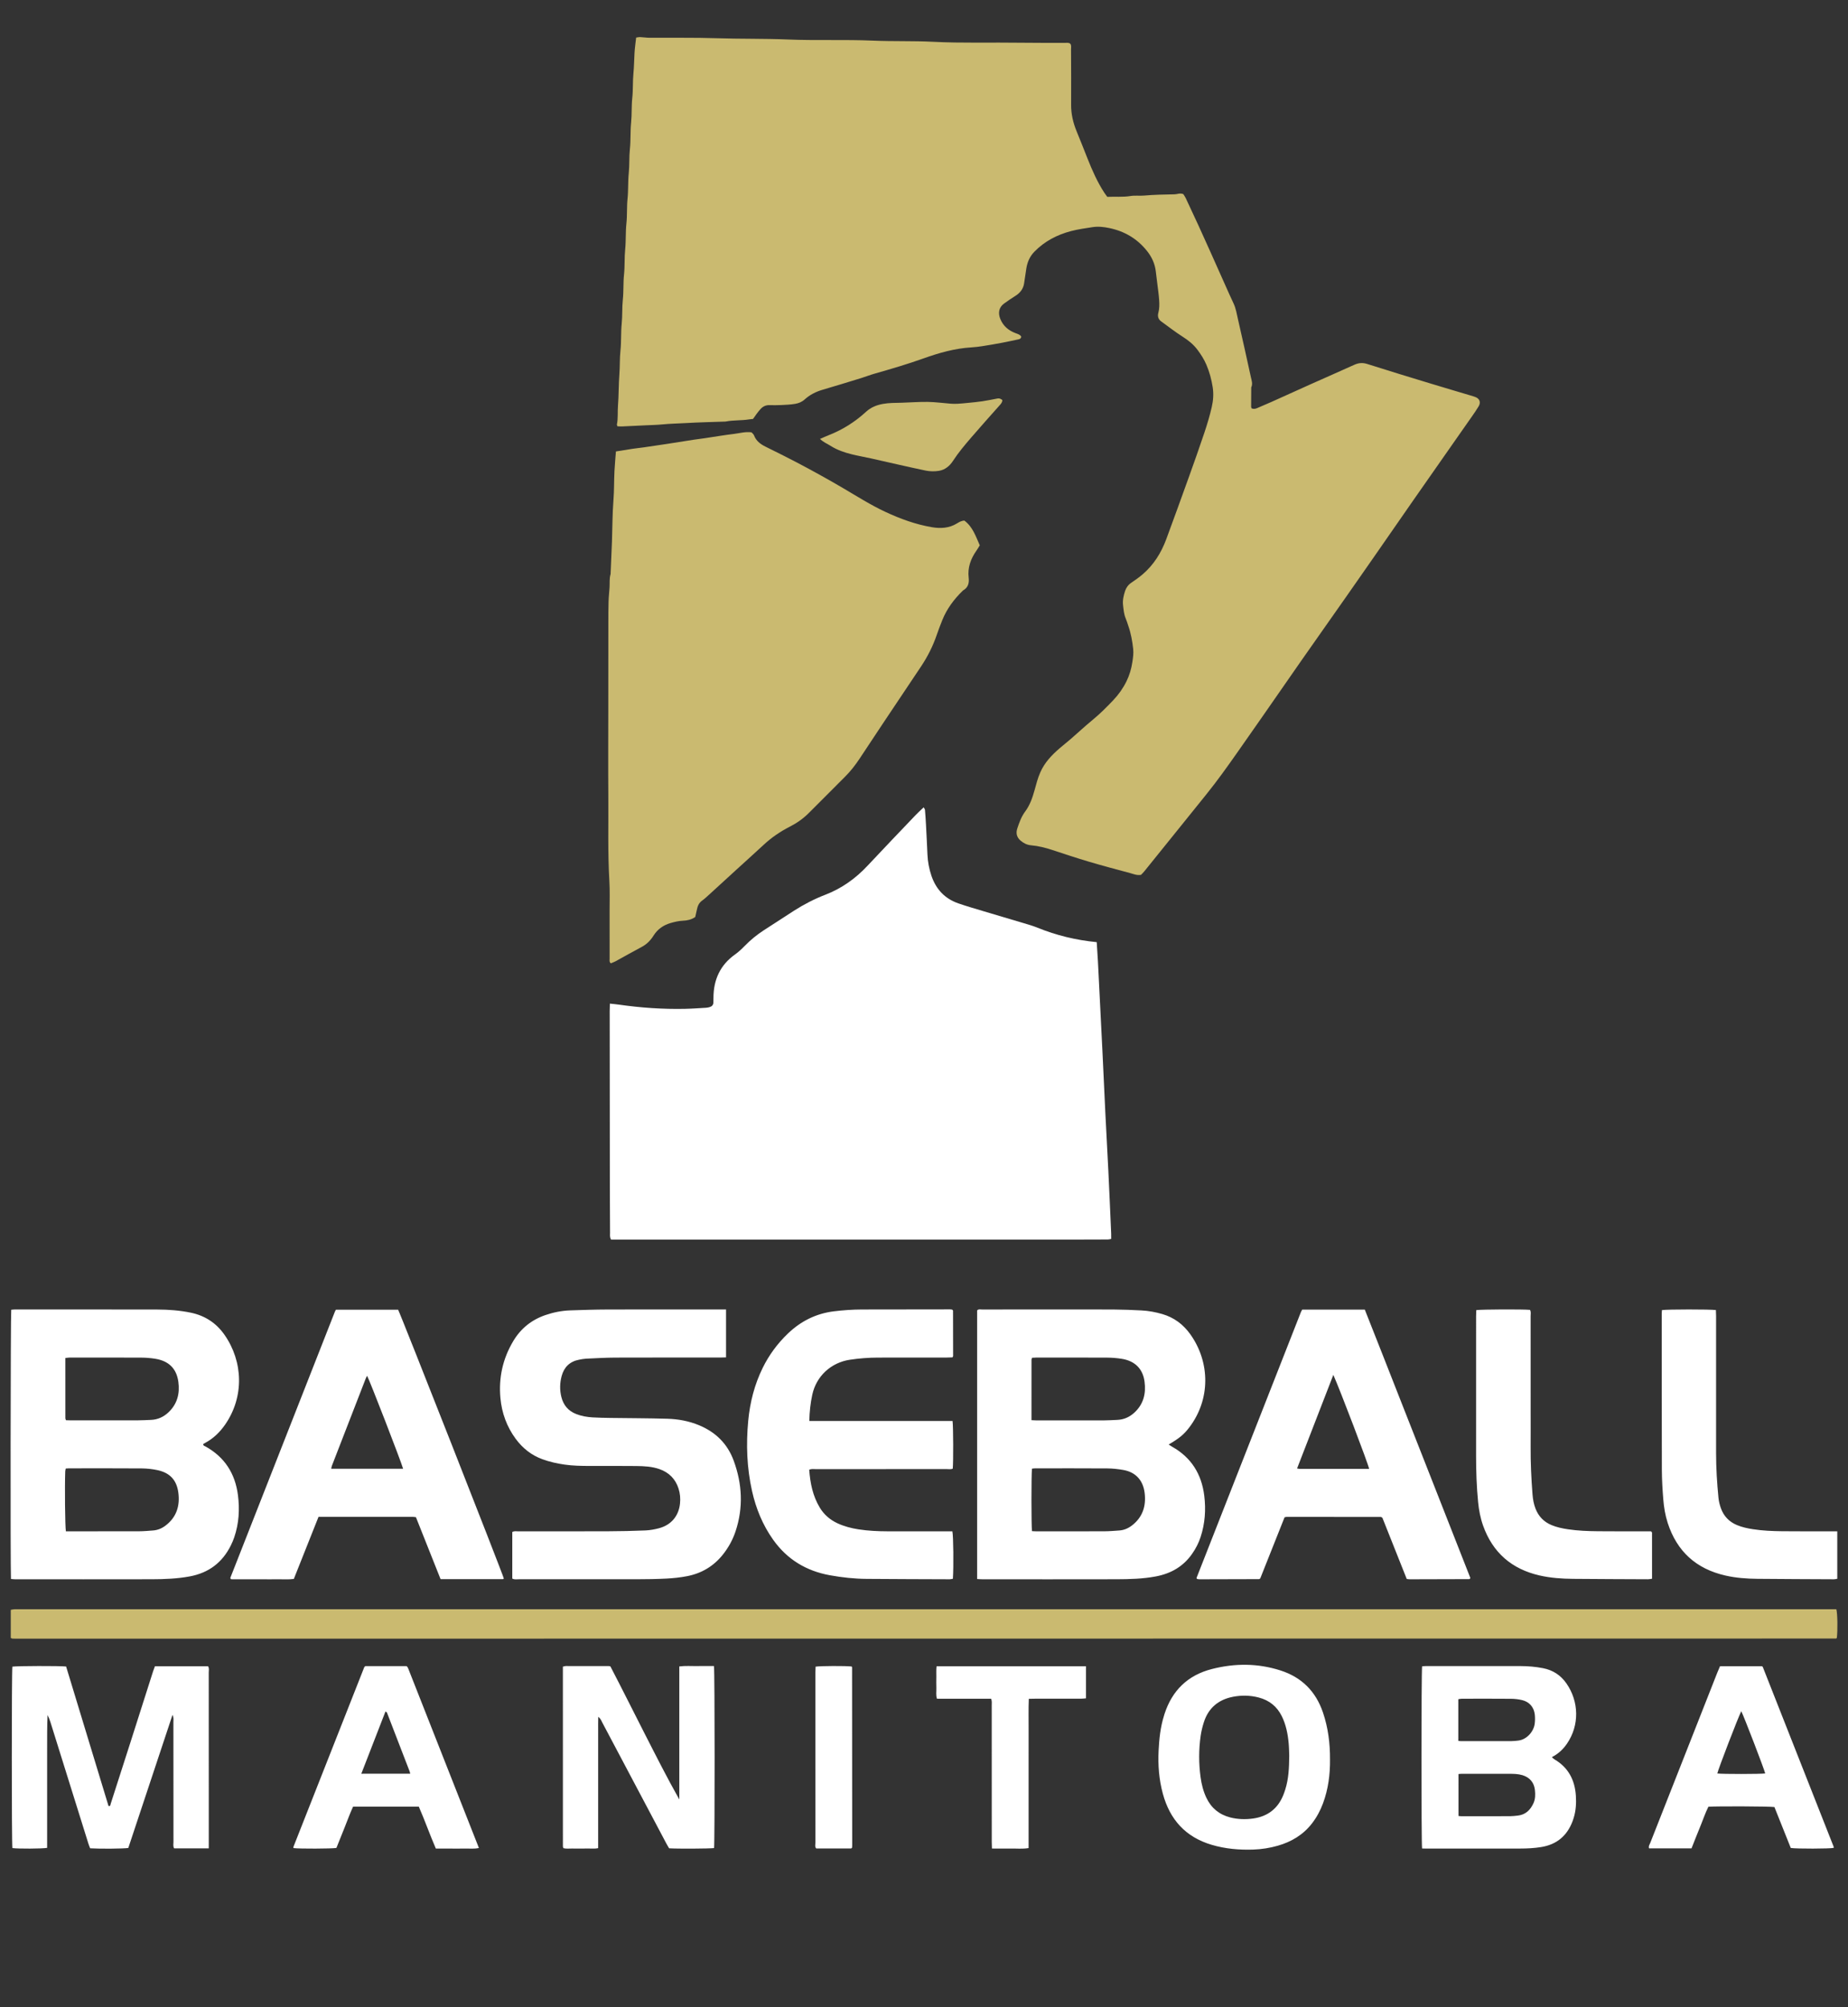
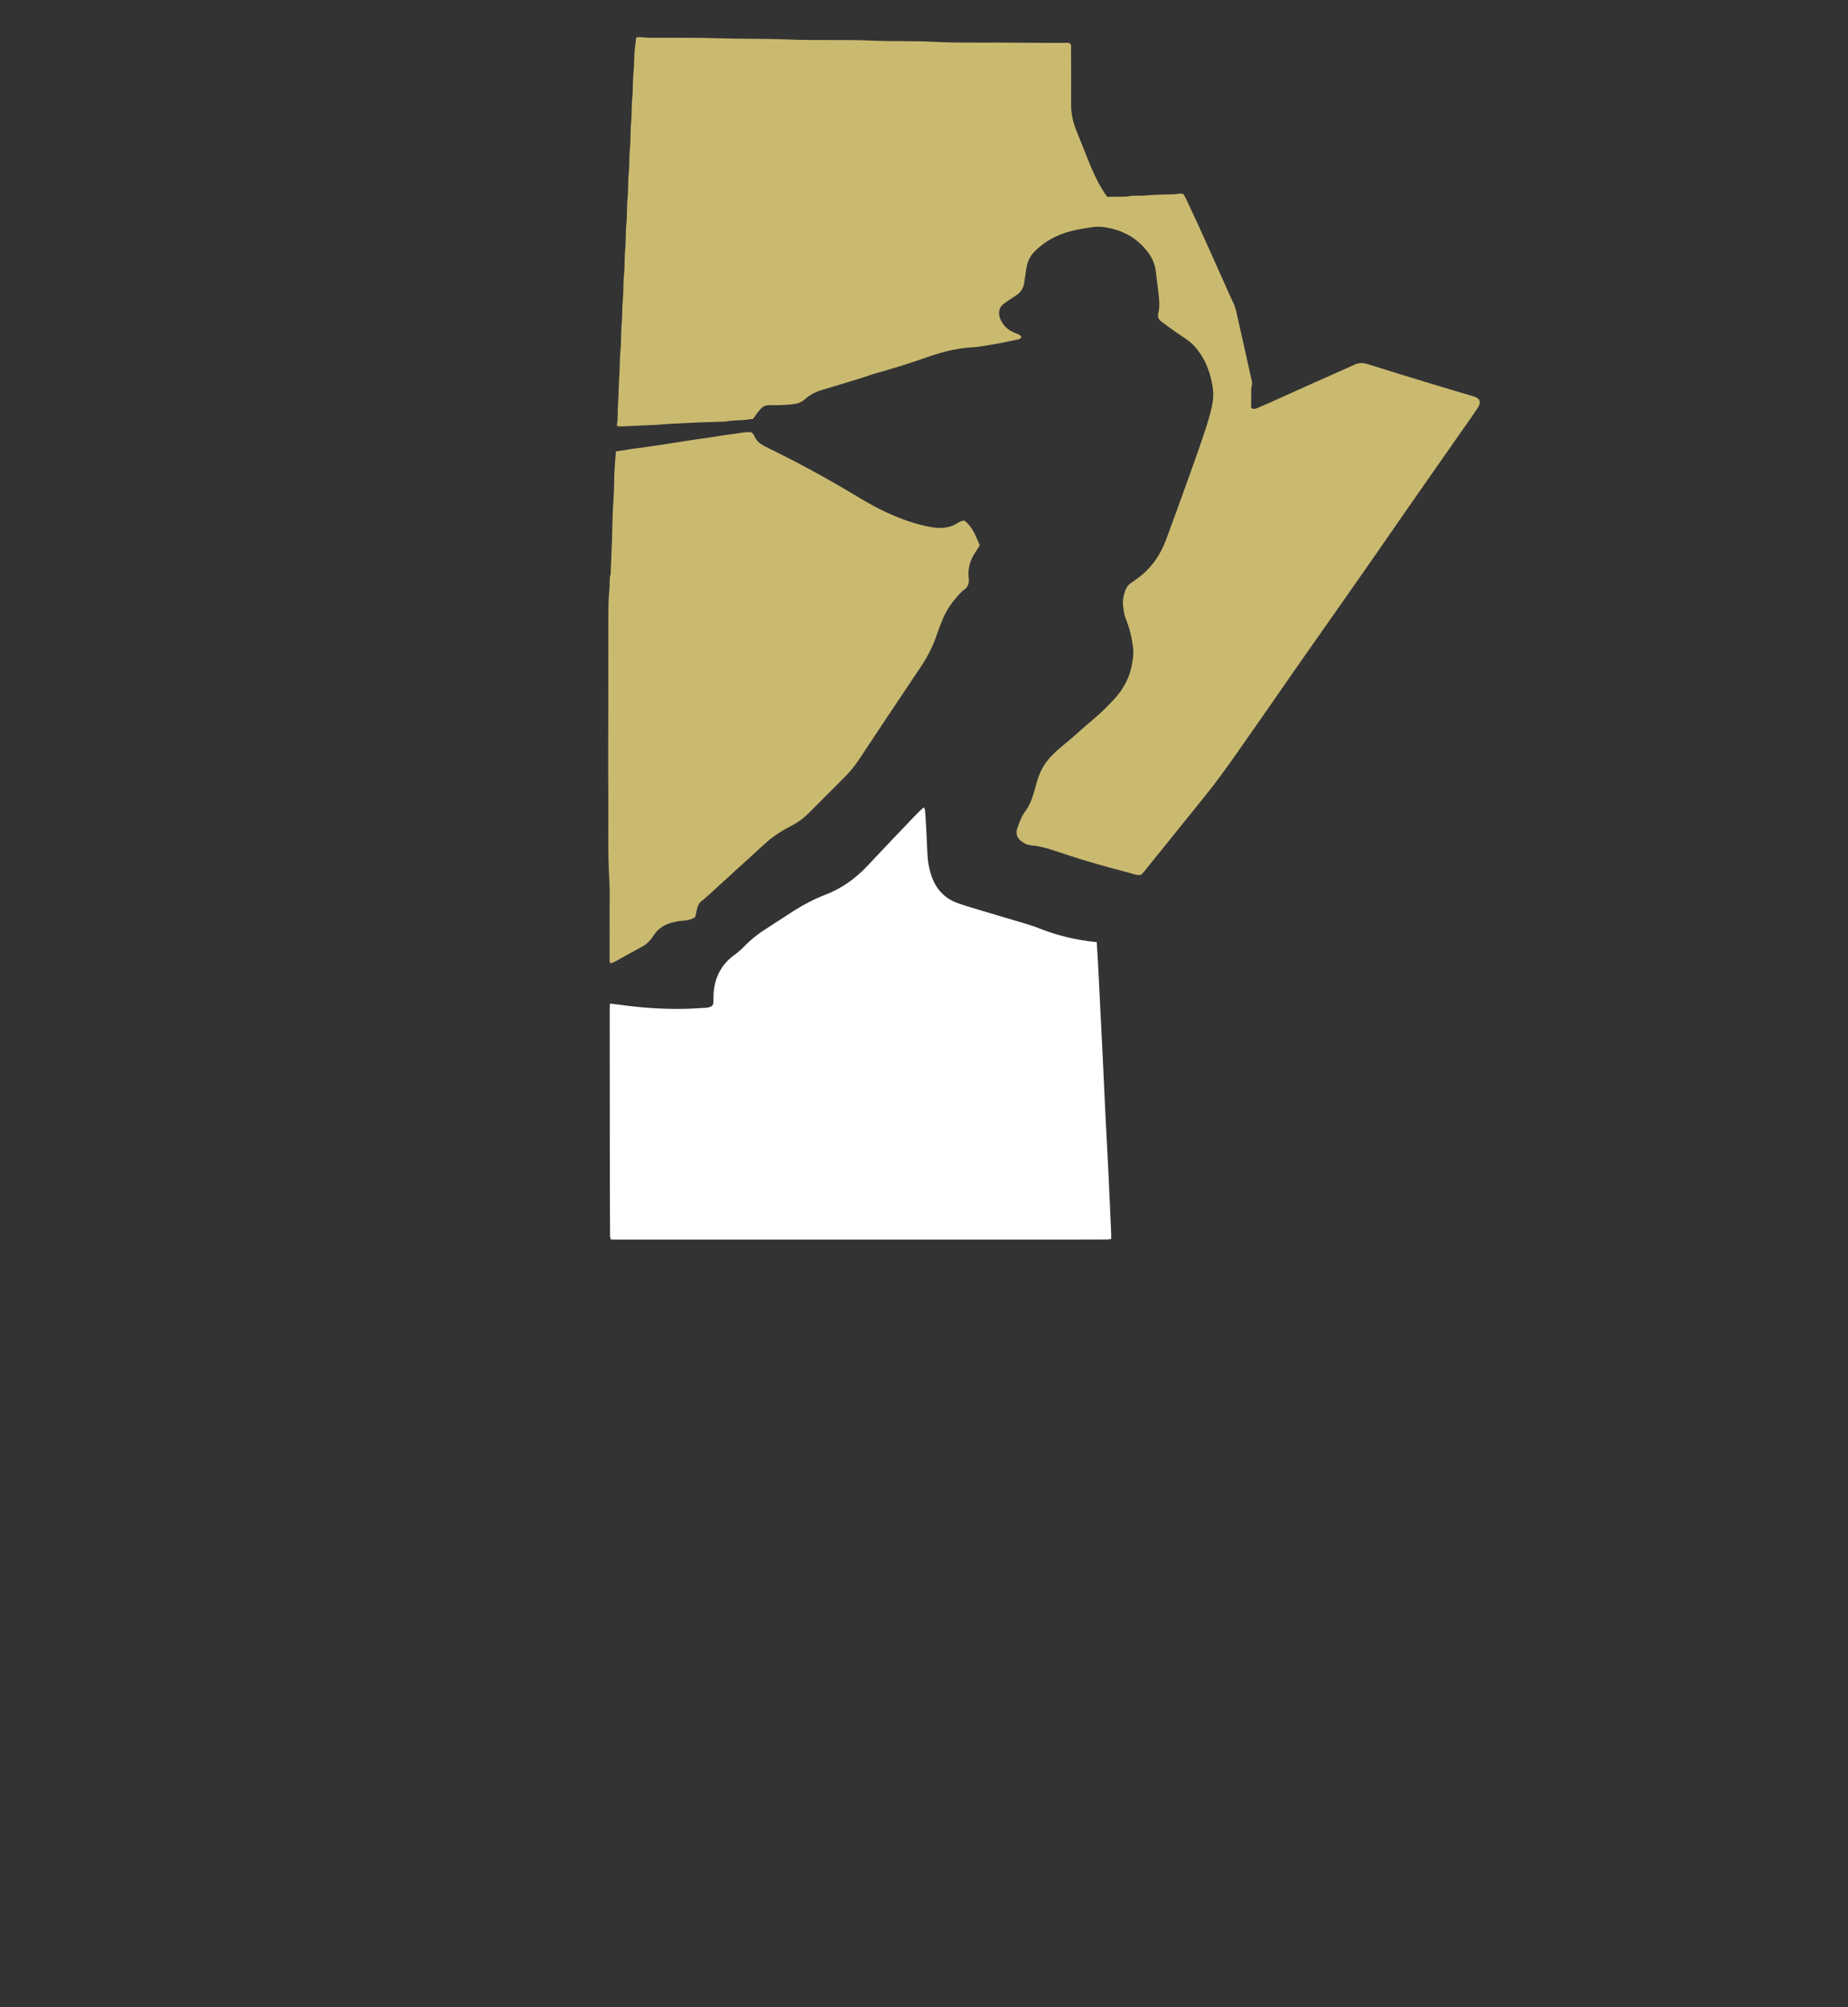
<svg xmlns="http://www.w3.org/2000/svg" version="1.1" id="Layer_1" x="0px" y="0px" width="336.042px" height="364.986px" viewBox="0 0 336.042 364.986" enable-background="new 0 0 336.042 364.986" xml:space="preserve">
  <rect x="0" y="0" width="336.042" height="364.986" fill="#333333" stroke="none" />
  <g>
    <g>
      <path fill="#CABA70" d="M227.604,74.26c0.369,0.155,0.698,0.079,1.037-0.071c0.844-0.374,1.7-0.72,2.543-1.098    c2.399-1.076,4.793-2.168,7.192-3.243c2.629-1.176,5.267-2.328,7.889-3.516c0.783-0.355,1.516-0.417,2.361-0.147    c3.816,1.216,7.651,2.381,11.484,3.547c2.578,0.785,5.163,1.542,7.744,2.313c0.137,0.041,0.271,0.088,0.402,0.138    c0.797,0.296,1.06,0.959,0.621,1.701c-0.379,0.643-0.813,1.254-1.238,1.867c-1.035,1.488-2.082,2.969-3.12,4.455    c-2.507,3.583-5.017,7.165-7.517,10.753c-2.379,3.413-4.744,6.835-7.117,10.25c-1.645,2.365-3.291,4.728-4.944,7.085    c-2.756,3.93-5.524,7.85-8.276,11.783c-2.383,3.408-4.746,6.833-7.123,10.246c-1.522,2.188-3.051,4.374-4.586,6.555    c-1.779,2.53-3.574,5.05-5.513,7.462c-2.095,2.604-4.194,5.207-6.292,7.81c-1.695,2.104-3.393,4.209-5.091,6.312    c-0.179,0.22-0.388,0.415-0.573,0.612c-0.729,0.142-1.361-0.149-2.002-0.321c-2.498-0.672-5-1.334-7.479-2.069    c-2.244-0.665-4.467-1.408-6.69-2.139c-1.251-0.411-2.515-0.726-3.832-0.842c-0.714-0.064-1.343-0.367-1.911-0.855    c-0.734-0.631-0.852-1.417-0.584-2.221c0.357-1.07,0.735-2.141,1.434-3.075c0.857-1.152,1.322-2.499,1.703-3.876    c0.301-1.092,0.58-2.188,1.041-3.237c0.785-1.783,2.074-3.137,3.515-4.378c0.673-0.58,1.375-1.127,2.047-1.709    c1.317-1.144,2.593-2.336,3.94-3.441c1.354-1.113,2.586-2.348,3.787-3.614c0.957-1.01,1.758-2.146,2.377-3.398    c0.554-1.123,0.896-2.302,1.082-3.545c0.117-0.779,0.227-1.557,0.145-2.333c-0.154-1.445-0.416-2.876-0.9-4.255    c-0.152-0.435-0.273-0.884-0.457-1.305c-0.334-0.766-0.388-1.588-0.484-2.391c-0.108-0.885,0.086-1.77,0.367-2.614    c0.207-0.616,0.574-1.122,1.135-1.5c0.705-0.478,1.41-0.968,2.055-1.521c2.02-1.732,3.383-3.926,4.299-6.398    c1.391-3.762,2.758-7.531,4.113-11.306c0.96-2.671,1.911-5.347,2.811-8.039c0.517-1.545,0.988-3.111,1.351-4.698    c0.265-1.166,0.358-2.351,0.167-3.588c-0.223-1.422-0.587-2.771-1.145-4.08c-0.42-0.986-0.992-1.883-1.635-2.738    c-0.738-0.983-1.666-1.718-2.701-2.377c-1.349-0.857-2.611-1.85-3.908-2.787c-0.531-0.385-0.655-0.957-0.5-1.528    c0.211-0.776,0.205-1.556,0.152-2.332c-0.068-1.023-0.224-2.042-0.345-3.062c-0.084-0.704-0.181-1.407-0.259-2.111    c-0.157-1.418-0.721-2.648-1.609-3.764c-1.783-2.238-4.107-3.594-6.873-4.164c-0.986-0.203-1.992-0.325-3.056-0.159    c-1.296,0.203-2.597,0.378-3.862,0.709c-2.555,0.668-4.838,1.854-6.697,3.767c-0.82,0.843-1.27,1.876-1.451,3.028    c-0.146,0.909-0.262,1.822-0.408,2.73c-0.162,1.014-0.733,1.738-1.6,2.274c-0.693,0.431-1.369,0.894-2.029,1.373    c-0.934,0.677-1.166,1.688-0.678,2.856c0.527,1.262,1.491,2.059,2.738,2.532c0.4,0.151,0.816,0.245,1.051,0.633    c-0.025,0.321-0.219,0.439-0.486,0.496c-1.006,0.207-2.008,0.436-3.017,0.625c-1.184,0.223-2.37,0.428-3.56,0.613    c-0.665,0.104-1.338,0.185-2.01,0.225c-3.006,0.181-5.865,0.993-8.678,1.998c-2.941,1.05-5.935,1.932-8.937,2.786    c-0.818,0.231-1.612,0.548-2.426,0.799c-2.339,0.719-4.676,1.44-7.023,2.126c-1.22,0.354-2.323,0.918-3.253,1.763    c-0.508,0.461-1.094,0.688-1.713,0.794c-0.836,0.145-1.693,0.177-2.543,0.219c-0.713,0.035-1.428,0.031-2.14,0.015    c-0.654-0.017-1.183,0.231-1.612,0.698c-0.263,0.286-0.501,0.599-0.736,0.908c-0.214,0.282-0.41,0.579-0.639,0.905    c-0.229,0.025-0.473,0.041-0.714,0.081c-1.403,0.231-2.838,0.113-4.238,0.386c-0.104,0.021-0.213,0.015-0.32,0.019    c-2.312,0.084-4.626,0.129-6.935,0.266c-1.42,0.084-2.848,0.1-4.258,0.241c-1.031,0.103-2.058,0.115-3.086,0.167    c-1.42,0.07-2.84,0.142-4.261,0.204c-0.277,0.012-0.557-0.016-0.842-0.024c-0.045-0.148-0.115-0.254-0.097-0.341    c0.23-1.127,0.102-2.273,0.191-3.405c0.152-1.917,0.108-3.845,0.257-5.757c0.109-1.423,0.042-2.85,0.193-4.261    c0.176-1.635,0.063-3.279,0.228-4.903c0.147-1.458,0.051-2.921,0.204-4.368c0.163-1.527,0.059-3.064,0.219-4.582    c0.16-1.528,0.057-3.063,0.21-4.582c0.158-1.563,0.055-3.137,0.223-4.688c0.161-1.495,0.05-2.993,0.203-4.477    c0.162-1.563,0.065-3.135,0.225-4.688c0.148-1.458,0.049-2.922,0.204-4.368c0.172-1.6,0.06-3.207,0.222-4.795    c0.152-1.494,0.05-2.994,0.21-4.475c0.162-1.494,0.067-2.992,0.211-4.477c0.12-1.243,0.126-2.484,0.199-3.727    c0.053-0.914,0.188-1.822,0.293-2.79c0.269-0.033,0.507-0.096,0.742-0.085c0.565,0.023,1.13,0.115,1.695,0.12    c4.066,0.026,8.136-0.053,12.198,0.081c4.311,0.142,8.625,0.054,12.93,0.231c5.168,0.215,10.338-0.015,15.499,0.208    c3.635,0.157,7.271,0.027,10.897,0.21c5.345,0.271,10.689,0.089,16.035,0.171c2.639,0.041,5.278,0.016,7.918,0.03    c0.347,0.001,0.719-0.099,1.041,0.161c0.227,0.313,0.125,0.682,0.127,1.026c0.016,3.354,0.039,6.706,0.016,10.06    c-0.012,1.702,0.37,3.301,1.013,4.86c0.677,1.641,1.325,3.293,1.979,4.943c0.853,2.151,1.783,4.261,3.053,6.206    c0.154,0.236,0.328,0.459,0.529,0.738c1.4-0.07,2.813,0.081,4.236-0.153c0.801-0.132,1.641-0.005,2.455-0.078    c1.846-0.165,3.694-0.192,5.545-0.229c0.49-0.009,0.967-0.278,1.592-0.036c0.109,0.179,0.303,0.433,0.435,0.715    c0.788,1.672,1.567,3.348,2.339,5.028c0.727,1.583,1.439,3.171,2.152,4.761c1.146,2.562,2.287,5.127,3.434,7.69    c0.247,0.552,0.499,1.102,0.76,1.646c0.447,0.94,0.604,1.963,0.83,2.962c0.795,3.487,1.578,6.977,2.336,10.473    c0.131,0.605,0.373,1.236,0.065,1.871c-0.008,1.178-0.019,2.354-0.021,3.53C227.5,74.068,227.567,74.165,227.604,74.26z" />
      <path fill="#FFFFFF" d="M199.428,171.314c0.077,1.208,0.161,2.34,0.22,3.475c0.206,4.023,0.404,8.048,0.605,12.072    c0.074,1.496,0.154,2.991,0.225,4.487c0.174,3.668,0.336,7.338,0.518,11.006c0.172,3.49,0.367,6.979,0.543,10.471    c0.099,1.923,0.18,3.847,0.267,5.771c0.086,1.924,0.172,3.847,0.253,5.771c0.012,0.281,0.002,0.566,0.002,0.911    c-0.201,0.036-0.396,0.104-0.592,0.104c-2.141,0.013-4.28,0.019-6.422,0.019c-25.394,0.001-50.788,0-76.182,0    c-2.247,0-4.494,0-6.741,0c-0.351,0-0.701,0-1.013,0c-0.256-0.438-0.177-0.842-0.18-1.226c-0.021-2.995-0.034-5.991-0.038-8.987    c-0.013-10.45-0.021-20.899-0.028-31.351c0-0.423,0.021-0.846,0.033-1.342c0.575,0.063,1.095,0.103,1.61,0.177    c3.995,0.575,8.011,0.854,12.047,0.77c1.282-0.026,2.564-0.123,3.846-0.196c0.21-0.014,0.423-0.061,0.626-0.117    c0.418-0.117,0.68-0.378,0.693-0.836c0.009-0.285,0.014-0.569,0.015-0.854c0.008-3.278,1.207-5.955,3.933-7.891    c0.634-0.45,1.212-0.995,1.756-1.554c1.051-1.081,2.21-2.021,3.468-2.842c1.82-1.188,3.643-2.372,5.475-3.543    c1.806-1.153,3.698-2.14,5.7-2.909c2.983-1.146,5.507-2.949,7.686-5.28c2.899-3.101,5.839-6.161,8.767-9.233    c0.439-0.459,0.916-0.883,1.44-1.384c0.1,0.191,0.224,0.324,0.235,0.467c0.076,0.888,0.136,1.778,0.183,2.667    c0.097,1.816,0.192,3.632,0.268,5.45c0.056,1.328,0.304,2.618,0.729,3.872c0.832,2.446,2.44,4.162,4.896,5.009    c1.513,0.522,3.054,0.967,4.586,1.427c2.728,0.818,5.461,1.619,8.188,2.437c0.545,0.163,1.086,0.345,1.613,0.558    C192.078,170.074,195.626,170.949,199.428,171.314z" />
      <path fill="#CABA70" d="M126.422,166.747c-0.741,0.501-1.473,0.634-2.221,0.669c-0.787,0.037-1.544,0.212-2.293,0.432    c-1.28,0.375-2.338,1.125-3.036,2.232c-0.57,0.904-1.239,1.606-2.185,2.104c-1.604,0.845-3.176,1.75-4.769,2.62    c-0.271,0.148-0.572,0.245-0.853,0.362c-0.302-0.276-0.209-0.578-0.21-0.842c-0.007-2.926-0.001-5.851-0.005-8.774    c-0.002-1.783,0.064-3.571-0.042-5.349c-0.309-5.2-0.15-10.403-0.191-15.604c-0.042-5.243-0.008-10.486-0.005-15.729    c0.002-5.207,0.004-10.414,0.01-15.622c0.002-1.284,0-2.568,0.039-3.852c0.024-0.851,0.122-1.699,0.179-2.548    c0.056-0.813-0.057-1.641,0.186-2.44c0.02-0.066,0.011-0.143,0.014-0.214c0.081-1.919,0.172-3.838,0.241-5.758    c0.089-2.49,0.072-4.986,0.27-7.468c0.142-1.78,0.095-3.557,0.186-5.333c0.061-1.164,0.172-2.326,0.264-3.543    c1.025-0.165,2.032-0.334,3.042-0.485c0.665-0.1,1.337-0.163,2.004-0.258c1.402-0.201,2.804-0.407,4.203-0.622    c1.645-0.253,3.287-0.521,4.932-0.774c0.665-0.104,1.335-0.178,2.001-0.275c1.752-0.259,3.497-0.563,5.255-0.772    c1.05-0.125,2.089-0.443,3.219-0.291c0.143,0.166,0.37,0.326,0.451,0.541c0.379,1.006,1.148,1.592,2.063,2.049    c1.909,0.956,3.831,1.89,5.72,2.886c2.83,1.493,5.634,3.035,8.395,4.658c2.544,1.494,5.037,3.082,7.72,4.333    c2.712,1.265,5.514,2.289,8.466,2.787c1.548,0.262,3.127,0.188,4.548-0.693c0.39-0.241,0.79-0.484,1.338-0.513    c1.526,1.128,2.077,2.869,2.806,4.5c-0.229,0.365-0.402,0.673-0.604,0.96c-1.038,1.474-1.63,3.09-1.417,4.906    c0.122,1.027-0.107,1.824-1.039,2.35c-1.6,1.551-2.92,3.3-3.755,5.382c-0.356,0.889-0.699,1.784-1.011,2.69    c-0.693,2.03-1.65,3.932-2.838,5.715c-2.304,3.463-4.628,6.912-6.938,10.372c-1.421,2.129-2.822,4.271-4.242,6.4    c-0.79,1.188-1.659,2.311-2.674,3.319c-2.2,2.188-4.394,4.382-6.578,6.585c-1.015,1.021-2.173,1.826-3.452,2.479    c-1.717,0.88-3.302,1.952-4.721,3.271c-1.643,1.527-3.315,3.021-4.972,4.535c-1.657,1.513-3.307,3.032-4.965,4.542    c-0.421,0.383-0.839,0.775-1.299,1.106c-0.6,0.432-0.823,1.036-0.955,1.714C126.622,165.906,126.519,166.317,126.422,166.747z" />
-       <path fill="#CABA70" d="M1.959,297.833c0-1.707,0-3.378,0-5.11c0.216-0.036,0.413-0.089,0.613-0.101    c0.284-0.018,0.57-0.004,0.855-0.004c109.747-0.001,219.495-0.003,329.243-0.003c0.424,0,0.848,0,1.252,0    c0.219,0.735,0.26,3.982,0.086,5.226c-0.025,0.024-0.051,0.053-0.08,0.07c-0.029,0.017-0.064,0.032-0.098,0.032    c-110.317,0.011-220.636,0.021-330.953,0.027c-0.214,0-0.428-0.004-0.641-0.02C2.173,297.947,2.112,297.9,1.959,297.833z" />
-       <path fill="#FFFFFF" d="M1.994,287.111c-0.116-2.101-0.072-48.021,0.048-48.948c0.189-0.019,0.393-0.054,0.597-0.054    c8.666-0.001,17.332-0.01,25.998,0.01c2.032,0.005,4.057,0.156,6.057,0.572c2.565,0.535,4.613,1.866,6.109,3.997    c3.423,4.88,3.628,11.304,0.139,16.347c-0.969,1.399-2.16,2.555-3.675,3.355c-0.094,0.05-0.186,0.105-0.273,0.165    c-0.023,0.016-0.029,0.057-0.045,0.092c0.03,0.261,0.282,0.293,0.449,0.387c3.46,1.934,5.354,4.897,5.866,8.801    c0.344,2.62,0.182,5.19-0.669,7.701c-0.171,0.504-0.382,0.998-0.619,1.475c-1.545,3.12-4.027,4.991-7.46,5.632    c-2.292,0.427-4.605,0.513-6.921,0.52c-8.273,0.019-16.547,0.008-24.821,0.006C2.529,287.166,2.286,287.133,1.994,287.111z     M11.98,278.448c0.231,0,0.408,0,0.584,0c4.238-0.001,8.476,0.007,12.714-0.009c0.853-0.003,1.707-0.082,2.558-0.146    c0.838-0.063,1.587-0.374,2.255-0.881c2.027-1.535,2.668-3.635,2.331-6.054c-0.316-2.267-1.552-3.56-3.802-4.04    c-0.933-0.197-1.903-0.303-2.858-0.31c-4.416-0.032-8.832-0.016-13.249-0.014c-0.174,0-0.348,0.021-0.561,0.036    c-0.033,0.189-0.083,0.358-0.089,0.529C11.76,270.346,11.828,277.479,11.98,278.448z M11.994,258.247    c0.272,0.008,0.55,0.021,0.827,0.021c4.1,0.002,8.198,0.006,12.297-0.003c0.784-0.001,1.567-0.049,2.351-0.081    c1.229-0.051,2.275-0.536,3.163-1.373c1.618-1.523,2.093-3.443,1.799-5.564c-0.34-2.456-1.81-3.795-4.193-4.176    c-0.841-0.136-1.701-0.204-2.553-0.208c-4.348-0.021-8.697-0.013-13.046-0.009c-0.237,0-0.475,0.049-0.76,0.079    c0,3.688-0.001,7.321,0.004,10.954C11.884,257.985,11.941,258.081,11.994,258.247z M212.509,262.666    c0.279,0.178,0.447,0.294,0.623,0.393c3.496,1.962,5.367,4.979,5.854,8.923c0.314,2.552,0.133,5.047-0.664,7.493    c-0.355,1.093-0.878,2.102-1.531,3.043c-1.612,2.325-3.859,3.611-6.613,4.13c-2.362,0.445-4.749,0.506-7.137,0.514    c-8.131,0.021-16.261,0.008-24.392,0.006c-0.313,0-0.627-0.03-0.967-0.048c0-16.329,0-32.586,0-48.844    c0.271-0.274,0.61-0.162,0.915-0.164c4.064-0.007,8.13-0.005,12.195-0.005c3.922,0,7.846-0.016,11.769,0.009    c1.674,0.01,3.351,0.078,5.022,0.166c1.283,0.065,2.547,0.305,3.78,0.663c2.136,0.622,3.824,1.896,5.099,3.692    c3.602,5.077,3.688,11.827-0.223,16.946C215.283,260.838,214.438,261.536,212.509,262.666z M187.66,278.415    c0.266,0.013,0.477,0.032,0.688,0.032c4.168,0.001,8.335,0.009,12.502-0.007c0.89-0.004,1.776-0.083,2.665-0.144    c0.878-0.059,1.654-0.396,2.345-0.933c1.935-1.503,2.567-3.534,2.286-5.877c-0.305-2.528-1.848-3.846-3.9-4.198    c-0.943-0.163-1.908-0.272-2.865-0.279c-4.379-0.03-8.76-0.015-13.142-0.013c-0.2,0-0.401,0.036-0.581,0.054    C187.523,268.041,187.524,277.425,187.66,278.415z M187.565,258.239c0.406,0.019,0.687,0.043,0.966,0.043    c4.065,0.002,8.133,0.007,12.198-0.005c0.819-0.001,1.64-0.058,2.458-0.093c1.191-0.052,2.209-0.514,3.081-1.313    c1.672-1.535,2.146-3.479,1.856-5.646c-0.297-2.243-1.666-3.771-4.213-4.157c-0.843-0.128-1.701-0.199-2.555-0.203    c-4.314-0.021-8.632-0.013-12.947-0.011c-0.244,0-0.486,0.024-0.731,0.038c-0.046,0.133-0.109,0.231-0.109,0.33    C187.564,250.856,187.565,254.492,187.565,258.239z M130.857,238.106c-6.776,0-13.554-0.013-20.33,0.008    c-2.282,0.008-4.564,0.079-6.846,0.157c-1.538,0.056-3.04,0.354-4.498,0.854c-2.525,0.867-4.479,2.432-5.854,4.735    c-1.91,3.203-2.672,6.664-2.333,10.354c0.249,2.71,1.152,5.207,2.778,7.414c1.258,1.706,2.851,2.979,4.856,3.711    c1.311,0.479,2.661,0.779,4.04,0.977c1.524,0.22,3.056,0.242,4.59,0.242c2.817,0.002,5.635-0.016,8.453,0.016    c1.425,0.015,2.855,0.085,4.22,0.567c1.723,0.61,2.892,1.784,3.453,3.53c0.288,0.893,0.363,1.818,0.265,2.749    c-0.239,2.259-1.627,3.896-3.842,4.472c-0.788,0.204-1.607,0.358-2.418,0.394c-2.279,0.094-4.563,0.146-6.844,0.153    c-5.422,0.021-10.844,0.004-16.265,0.013c-0.373,0-0.772-0.096-1.128,0.12c0,2.854,0,5.663,0,8.465    c0.398,0.218,0.799,0.126,1.183,0.126c7.134,0.006,14.268,0.012,21.4-0.001c1.819-0.003,3.64-0.028,5.455-0.124    c1.243-0.065,2.492-0.195,3.713-0.43c2.649-0.505,4.852-1.806,6.545-3.932c1.009-1.268,1.783-2.67,2.295-4.2    c1.445-4.328,1.234-8.624-0.33-12.88c-1.138-3.092-3.285-5.19-6.311-6.444c-1.837-0.761-3.765-1.114-5.728-1.174    c-3.457-0.103-6.917-0.101-10.376-0.149c-1.07-0.017-2.141-0.033-3.208-0.097c-1.033-0.06-2.054-0.229-3.024-0.612    c-1.432-0.566-2.318-1.609-2.688-3.099c-0.316-1.272-0.288-2.554,0.051-3.811c0.438-1.622,1.483-2.646,3.16-2.967    c0.42-0.081,0.844-0.167,1.268-0.188c1.781-0.082,3.563-0.19,5.345-0.197c6.349-0.023,12.697-0.01,19.047-0.011    c0.347,0,0.692-0.019,1.075-0.028c0-2.914,0-5.754,0-8.716C131.562,238.106,131.21,238.106,130.857,238.106z M80.113,287.139    c-1.502-3.777-2.986-7.508-4.475-11.252c-0.219-0.028-0.391-0.07-0.562-0.07c-5.702-0.003-11.402-0.002-17.155-0.002    c-1.504,3.782-2.988,7.514-4.491,11.29c-0.958,0.138-1.916,0.044-2.868,0.061c-0.963,0.017-1.926,0.004-2.889,0.004    c-0.962,0-1.926,0.002-2.889,0c-0.951-0.002-1.903,0.01-2.779-0.008c-0.088-0.142-0.118-0.168-0.124-0.201    c-0.005-0.032,0.01-0.07,0.022-0.104c6.324-16.101,12.649-32.202,18.976-48.303c0.051-0.131,0.127-0.251,0.207-0.407    c3.773,0,7.546,0,11.305,0c0.472,0.849,18.988,47.932,19.222,48.871c-0.02,0.029-0.034,0.066-0.061,0.087    c-0.027,0.021-0.065,0.033-0.099,0.033C87.713,287.139,83.971,287.139,80.113,287.139z M73.3,267.067    c-0.349-1.275-6.079-16.075-6.548-16.903c-0.096,0.19-0.183,0.333-0.242,0.485c-2.058,5.301-4.114,10.602-6.167,15.902    c-0.058,0.148-0.072,0.313-0.116,0.516C64.608,267.067,68.91,267.067,73.3,267.067z M236.791,238.137c3.828,0,7.567,0,11.387,0    c2.158,5.413,4.273,10.847,6.41,16.271c2.143,5.431,4.274,10.864,6.41,16.298c2.133,5.427,4.265,10.853,6.375,16.228    c-0.068,0.108-0.082,0.146-0.107,0.166c-0.025,0.021-0.063,0.038-0.096,0.038c-3.602,0.013-7.201,0.023-10.803,0.03    c-0.174,0.001-0.348-0.031-0.563-0.054c-1.488-3.74-2.973-7.473-4.428-11.131c-0.111-0.069-0.141-0.091-0.172-0.107    c-0.031-0.018-0.064-0.041-0.098-0.041c-5.705-0.007-11.411-0.013-17.117-0.015c-0.104,0-0.205,0.038-0.402,0.076    c-1.467,3.691-2.95,7.422-4.416,11.104c-0.072,0.061-0.096,0.086-0.127,0.103c-0.029,0.019-0.064,0.036-0.1,0.036    c-3.602,0.012-7.201,0.022-10.804,0.029c-0.142,0-0.282-0.025-0.423-0.047c-0.027-0.005-0.051-0.041-0.077-0.063    c-0.021-0.029-0.054-0.056-0.06-0.088c-0.008-0.03,0.008-0.069,0.021-0.102c6.31-16.069,12.616-32.141,18.928-48.208    C236.596,238.493,236.688,238.34,236.791,238.137z M242.455,250c-2.236,5.774-4.404,11.367-6.594,17.02    c0.223,0.034,0.354,0.074,0.485,0.074c4.202,0.003,8.405,0.002,12.62,0.002C248.791,266.157,243.71,252.821,242.455,250z     M147.709,253.595c0.734-3.377,3.416-5.837,6.84-6.349c1.695-0.254,3.4-0.386,5.113-0.389c4.173-0.008,8.346-0.005,12.518-0.009    c0.349,0,0.698-0.021,1.013-0.031c0.063-0.118,0.121-0.179,0.121-0.238c-0.001-2.746-0.007-5.491-0.014-8.236    c0-0.032-0.018-0.068-0.036-0.096c-0.021-0.028-0.052-0.049-0.12-0.112c-0.091-0.011-0.229-0.044-0.365-0.044    c-5.35,0.004-10.699,0.003-16.048,0.021c-1.712,0.007-3.417,0.121-5.119,0.334c-3.232,0.406-5.976,1.784-8.317,4.019    c-1.902,1.814-3.44,3.897-4.602,6.256c-1.495,3.04-2.316,6.265-2.634,9.63c-0.404,4.289-0.252,8.547,0.691,12.759    c0.716,3.195,1.933,6.177,3.838,8.861c2.546,3.585,6.018,5.685,10.317,6.463c2.213,0.401,4.446,0.644,6.695,0.661    c5.028,0.04,10.058,0.054,15.086,0.071c0.2,0.001,0.399-0.063,0.588-0.093c0.149-2.099,0.095-7.864-0.095-8.623    c-0.34,0-0.693,0-1.049,0c-3.565,0-7.132,0.005-10.698-0.003c-1.784-0.005-3.563-0.085-5.33-0.36    c-1.308-0.203-2.579-0.534-3.785-1.089c-1.362-0.629-2.46-1.563-3.241-2.854c-1.283-2.123-1.75-4.467-1.927-6.906    c0.443-0.172,0.839-0.097,1.223-0.097c7.917-0.005,15.835-0.003,23.752-0.009c0.379,0,0.774,0.087,1.127-0.083    c0.121-1.173,0.101-7.7-0.037-8.663c-2.861-0.001-5.739,0-8.617,0c-2.89,0-5.778,0-8.666,0c-2.884,0-5.768,0-8.762,0    C147.202,256.686,147.376,255.127,147.709,253.595z M268.447,238.224c-0.011,0.366-0.033,0.75-0.033,1.134    c-0.002,8.452,0,16.903-0.002,25.355c0,2.818,0.094,5.631,0.371,8.438c0.143,1.461,0.416,2.893,0.908,4.273    c1.748,4.896,5.2,7.886,10.245,9.044c2.022,0.464,4.089,0.604,6.157,0.622c4.529,0.039,9.059,0.056,13.587,0.074    c0.235,0.001,0.473-0.062,0.729-0.096c0-2.839,0-5.617-0.003-8.396c0-0.029-0.036-0.06-0.059-0.088    c-0.021-0.026-0.046-0.052-0.12-0.136c-0.303,0-0.656,0-1.01-0.001c-2.889-0.003-5.777,0.016-8.666-0.015    c-1.817-0.019-3.637-0.086-5.438-0.357c-1.022-0.155-2.032-0.361-2.993-0.766c-1.387-0.583-2.346-1.575-2.896-2.977    c-0.33-0.84-0.479-1.716-0.55-2.604c-0.228-2.881-0.359-5.766-0.342-8.654c0.015-2.211,0.002-4.423,0.002-6.635    c0-5.706,0.004-11.412-0.004-17.116c0-0.383,0.1-0.784-0.113-1.143C277.105,238.057,269.332,238.082,268.447,238.224z     M333.263,278.448c-3.064-0.004-6.131,0.017-9.195-0.018c-1.781-0.021-3.564-0.092-5.328-0.369    c-0.986-0.153-1.959-0.362-2.887-0.749c-1.432-0.595-2.414-1.628-2.93-3.078c-0.211-0.599-0.373-1.232-0.434-1.863    c-0.264-2.696-0.434-5.4-0.434-8.111c0.002-8.306,0.002-16.612,0-24.918c0-0.382-0.021-0.765-0.033-1.13    c-1.041-0.146-8.902-0.14-9.809,0.007c-0.014,0.229-0.043,0.47-0.043,0.71c0.004,9.447-0.006,18.895,0.023,28.341    c0.006,1.779,0.117,3.563,0.258,5.338c0.114,1.453,0.348,2.896,0.799,4.294c1.674,5.202,5.195,8.382,10.5,9.585    c1.916,0.437,3.877,0.579,5.838,0.598c4.633,0.043,9.27,0.06,13.902,0.081c0.195,0.001,0.393-0.058,0.6-0.089    c0-2.874,0-5.684,0-8.627C333.751,278.448,333.507,278.448,333.263,278.448z" />
-       <path fill="#CABA70" d="M149.116,79.81c0.627-0.271,1.139-0.509,1.663-0.715c2.509-0.988,4.739-2.416,6.724-4.237    c0.862-0.792,1.894-1.204,3.043-1.413c1.13-0.205,2.263-0.182,3.398-0.214c1.598-0.045,3.196-0.177,4.793-0.15    c1.378,0.021,2.753,0.22,4.132,0.323c0.426,0.032,0.854,0.036,1.28,0.014c0.636-0.035,1.271-0.099,1.905-0.163    c0.846-0.086,1.695-0.158,2.535-0.284c0.943-0.142,1.879-0.334,2.815-0.513c0.353-0.067,0.613,0.09,0.862,0.278    c0.002,0.417-0.236,0.676-0.475,0.944c-1.724,1.942-3.459,3.873-5.151,5.84c-1.181,1.373-2.353,2.754-3.343,4.281    c-0.596,0.919-1.443,1.63-2.539,1.81c-0.793,0.131-1.653,0.122-2.438-0.042c-3.323-0.693-6.629-1.475-9.943-2.215    c-1.14-0.254-2.293-0.451-3.427-0.729c-1.381-0.338-2.721-0.793-3.936-1.567C150.424,80.679,149.745,80.437,149.116,79.81z" />
-       <path fill="#FFFFFF" d="M37.961,336.098c-2.184,0-4.243,0-6.295,0c-0.232-0.397-0.123-0.8-0.123-1.18    c-0.008-7.274-0.004-14.549-0.011-21.823c0-0.368,0.088-0.757-0.167-1.261c-2.726,8.15-5.357,16.188-8.034,24.189    c-0.816,0.138-5.196,0.175-6.94,0.062c-0.098-0.26-0.223-0.545-0.315-0.841c-2.304-7.371-4.604-14.742-6.908-22.112    c-0.136-0.435-0.301-0.86-0.52-1.28c-0.092,2.007-0.074,4.006-0.077,6.004c-0.003,2.032-0.001,4.065-0.001,6.099    c0,1.996,0,3.993,0,5.989c0,2.025,0,4.052,0,6.062c-0.906,0.162-5.32,0.179-6.317,0.038c-0.144-0.855-0.146-32.068-0.002-32.993    c0.818-0.13,8.583-0.154,9.771-0.022c2.566,8.44,5.143,16.913,7.714,25.372c0.372,0.06,0.333-0.225,0.391-0.401    c1.2-3.727,2.399-7.452,3.592-11.183c1.376-4.305,2.745-8.61,4.119-12.918c0.096-0.3,0.215-0.592,0.333-0.911    c3.235,0,6.437,0,9.659,0c0.241,0.354,0.126,0.757,0.127,1.133c0.008,7.737,0.006,15.477,0.006,23.215c0,2.53,0,5.063,0,7.595    C37.961,335.28,37.961,335.634,37.961,336.098z M258.591,336.115c0.191,0.006,0.396,0.018,0.599,0.018    c5.742,0.001,11.483,0.005,17.228-0.004c1.283-0.002,2.563-0.064,3.836-0.271c2.83-0.458,4.709-2.047,5.709-4.711    c0.076-0.2,0.139-0.403,0.201-0.607c0.403-1.313,0.481-2.663,0.392-4.021c-0.188-2.853-1.367-5.13-3.897-6.607    c-0.16-0.094-0.287-0.241-0.473-0.401c1.184-0.609,2.057-1.43,2.753-2.449c2.297-3.357,2.185-7.668-0.09-10.947    c-1.041-1.502-2.47-2.437-4.274-2.784c-1.336-0.259-2.684-0.377-4.039-0.379c-5.742-0.008-11.484-0.005-17.228-0.003    c-0.241,0-0.481,0.023-0.711,0.036C258.447,303.904,258.442,335.05,258.591,336.115z M265.178,308.977    c0.235-0.034,0.437-0.088,0.634-0.088c2.994-0.005,5.988-0.017,8.982,0.01c0.67,0.006,1.354,0.089,2.006,0.244    c1.308,0.313,2.15,1.301,2.291,2.641c0.058,0.525,0.05,1.068-0.01,1.597c-0.166,1.472-1.443,2.913-2.957,3.111    c-0.424,0.055-0.852,0.1-1.275,0.102c-3.064,0.009-6.131,0.006-9.195,0.006c-0.105,0-0.211-0.02-0.475-0.045    C265.175,314.003,265.177,311.52,265.178,308.977z M265.214,322.581c0.231-0.019,0.434-0.046,0.635-0.046    c2.852-0.003,5.703-0.009,8.554,0.003c0.817,0.002,1.638,0.008,2.437,0.249c1.312,0.396,2.111,1.316,2.268,2.671    c0.094,0.821,0.092,1.646-0.255,2.416c-0.56,1.242-1.438,2.112-2.867,2.263c-0.461,0.048-0.923,0.109-1.384,0.111    c-2.959,0.011-5.917,0.008-8.875,0.007c-0.139,0-0.275-0.023-0.51-0.045C265.214,327.63,265.214,325.146,265.214,322.581z     M109.519,313.216c3.888,7.333,7.769,14.669,11.653,22.003c0.162,0.309,0.349,0.604,0.501,0.867c1.578,0.1,7.3,0.066,8.173-0.042    c0.137-0.946,0.136-32.118-0.017-33.099c-1.007-0.006-2.033-0.016-3.059,0.002c-1.056,0.018-2.118-0.076-3.245,0.069    c0,8.104,0,16.148,0,24.192c-2.249-3.991-4.295-8.046-6.36-12.091c-2.069-4.054-4.099-8.127-6.168-12.107    c-0.171-0.034-0.24-0.062-0.31-0.062c-2.604-0.004-5.207-0.007-7.812-0.003c-0.162,0.002-0.324,0.067-0.52,0.11    c0,10.931,0,21.807,0.004,32.684c0,0.1,0.052,0.197,0.087,0.325c0.527,0.136,1.062,0.048,1.588,0.063    c0.499,0.015,0.999,0.003,1.498,0.003c0.535,0,1.07,0.011,1.605-0.003c0.521-0.015,1.052,0.066,1.63-0.07c0-0.825,0-1.604,0-2.382    c0-0.784,0-1.569,0-2.354c0-0.819,0-1.641,0-2.461c0-0.784,0-1.568,0-2.354c0-0.784,0-1.569,0-2.354c0-0.783,0-1.568,0-2.354    s0-1.569,0-2.354c0-0.819,0-1.641,0-2.461c0-0.783-0.002-1.568,0.001-2.354c0.003-0.769-0.014-1.536,0.016-2.446    C109.241,312.51,109.348,312.894,109.519,313.216z M240.572,311.4c-1.305-3.844-3.865-6.415-7.736-7.657    c-4.119-1.322-8.276-1.322-12.44-0.264c-4.403,1.12-7.263,3.9-8.651,8.212c-0.033,0.103-0.057,0.206-0.09,0.309    c-0.65,2.058-0.865,4.184-0.973,6.32c-0.131,2.65,0.072,5.273,0.771,7.844c1.274,4.689,4.121,7.872,8.855,9.28    c2.492,0.742,5.029,0.958,7.609,0.871c1.506-0.052,2.98-0.287,4.424-0.697c2.498-0.714,4.639-1.99,6.244-4.077    c0.855-1.11,1.508-2.329,1.994-3.643c0.951-2.574,1.299-5.245,1.269-7.977C241.867,317.016,241.509,314.166,240.572,311.4z     M233.722,325.369c-0.105,0.34-0.225,0.676-0.355,1.006c-0.998,2.516-2.875,3.932-5.527,4.297    c-1.381,0.189-2.778,0.149-4.141-0.202c-1.979-0.513-3.43-1.688-4.314-3.539c-0.574-1.199-0.896-2.475-1.073-3.785    c-0.337-2.486-0.339-4.979,0.01-7.463c0.117-0.841,0.321-1.68,0.578-2.49c0.829-2.624,2.666-4.154,5.335-4.665    c1.555-0.296,3.121-0.265,4.666,0.143c1.903,0.499,3.301,1.617,4.178,3.383c0.771,1.558,1.098,3.23,1.254,4.94    c0.076,0.852,0.08,1.709,0.104,2.245C234.414,321.521,234.316,323.477,233.722,325.369z M66.224,303.188    c-4.296,10.891-8.589,21.78-12.881,32.672c-0.012,0.03-0.008,0.071-0.001,0.105c0.006,0.029,0.026,0.057,0.04,0.083    c1.051,0.137,6.99,0.117,7.792-0.03c0.498-1.24,0.998-2.495,1.503-3.749c0.503-1.247,0.952-2.518,1.524-3.753    c4,0,7.947,0,11.959,0c1.096,2.501,1.993,5.08,3.095,7.618c0.894,0,1.746,0,2.598,0c0.892,0,1.783,0.017,2.674-0.005    c0.833-0.02,1.677,0.099,2.558-0.102c-4.3-10.921-8.576-21.777-12.853-32.636c-0.039-0.099-0.096-0.188-0.148-0.282    c-0.017-0.029-0.042-0.058-0.069-0.079c-0.025-0.022-0.058-0.035-0.117-0.069c-2.464,0-4.957,0-7.491,0    C66.312,303.077,66.249,303.125,66.224,303.188z M65.702,322.524c1.475-3.801,2.924-7.535,4.39-11.313    c0.122,0.084,0.241,0.12,0.269,0.19c1.385,3.576,2.763,7.155,4.139,10.733c0.038,0.098,0.053,0.204,0.1,0.389    C71.608,322.524,68.701,322.524,65.702,322.524z M312.269,304.16c-1.334,3.378-2.66,6.757-3.99,10.136    c-2.73,6.921-5.46,13.842-8.179,20.767c-0.123,0.313-0.367,0.612-0.238,1.031c2.56,0,5.115,0,7.728,0    c0.504-1.265,0.984-2.525,1.504-3.771c0.531-1.273,0.959-2.593,1.561-3.795c1.637-0.115,11.145-0.077,12.008,0.056    c0.984,2.466,1.984,4.969,2.973,7.441c1.057,0.164,7.082,0.146,7.801-0.015c0-0.072,0.021-0.15-0.004-0.212    c-4.293-10.896-8.588-21.79-12.885-32.685c-0.012-0.03-0.039-0.059-0.064-0.078c-0.027-0.022-0.064-0.035-0.109-0.061    c-2.512,0-5.037,0-7.604,0C312.597,303.382,312.423,303.768,312.269,304.16z M312.277,322.479    c0.141-0.735,3.824-10.307,4.357-11.321c0.488,0.939,4.17,10.516,4.354,11.314C320.162,322.598,313.177,322.604,312.277,322.479z     M170.306,302.985c-0.081,0.658-0.036,1.298-0.043,1.933c-0.008,0.678-0.02,1.354,0.004,2.031c0.021,0.628-0.111,1.27,0.111,1.945    c3.295,0,6.565,0,9.855,0c0.162,0.431,0.104,0.824,0.104,1.209c0.004,8.27,0.002,16.538,0.004,24.809    c0,0.381,0.02,0.763,0.033,1.214c1.17,0.003,2.267,0.024,3.362,0.004c1.085-0.022,2.181,0.104,3.306-0.087    c0-1.878,0-3.691,0-5.505c0-1.782,0-3.564,0-5.348c0-1.817,0-3.636,0-5.453c0-1.781-0.008-3.563,0.002-5.347    c0.011-1.807-0.043-3.614,0.037-5.486c0.412-0.007,0.762-0.02,1.109-0.02c2.816-0.002,5.633,0.001,8.448-0.004    c0.271,0,0.543-0.042,0.841-0.067c0-1.949,0-3.832,0-5.828C188.384,302.985,179.378,302.985,170.306,302.985z M148.273,304.086    c-0.003,2.494-0.002,4.99-0.002,7.484c0,7.808-0.003,15.613,0.008,23.422c0.001,0.37-0.146,0.78,0.14,1.125    c2.112,0,4.215,0,6.317-0.001c0.032,0,0.068-0.015,0.094-0.032c0.029-0.021,0.048-0.054,0.111-0.127    c0.006-0.087,0.022-0.226,0.022-0.361c-0.006-10.801-0.014-21.601-0.021-32.401c0-0.034-0.007-0.073-0.023-0.104    c-0.018-0.028-0.053-0.046-0.08-0.069c-1.148-0.123-5.648-0.106-6.531,0.032C148.296,303.388,148.273,303.736,148.273,304.086z" />
    </g>
  </g>
</svg>